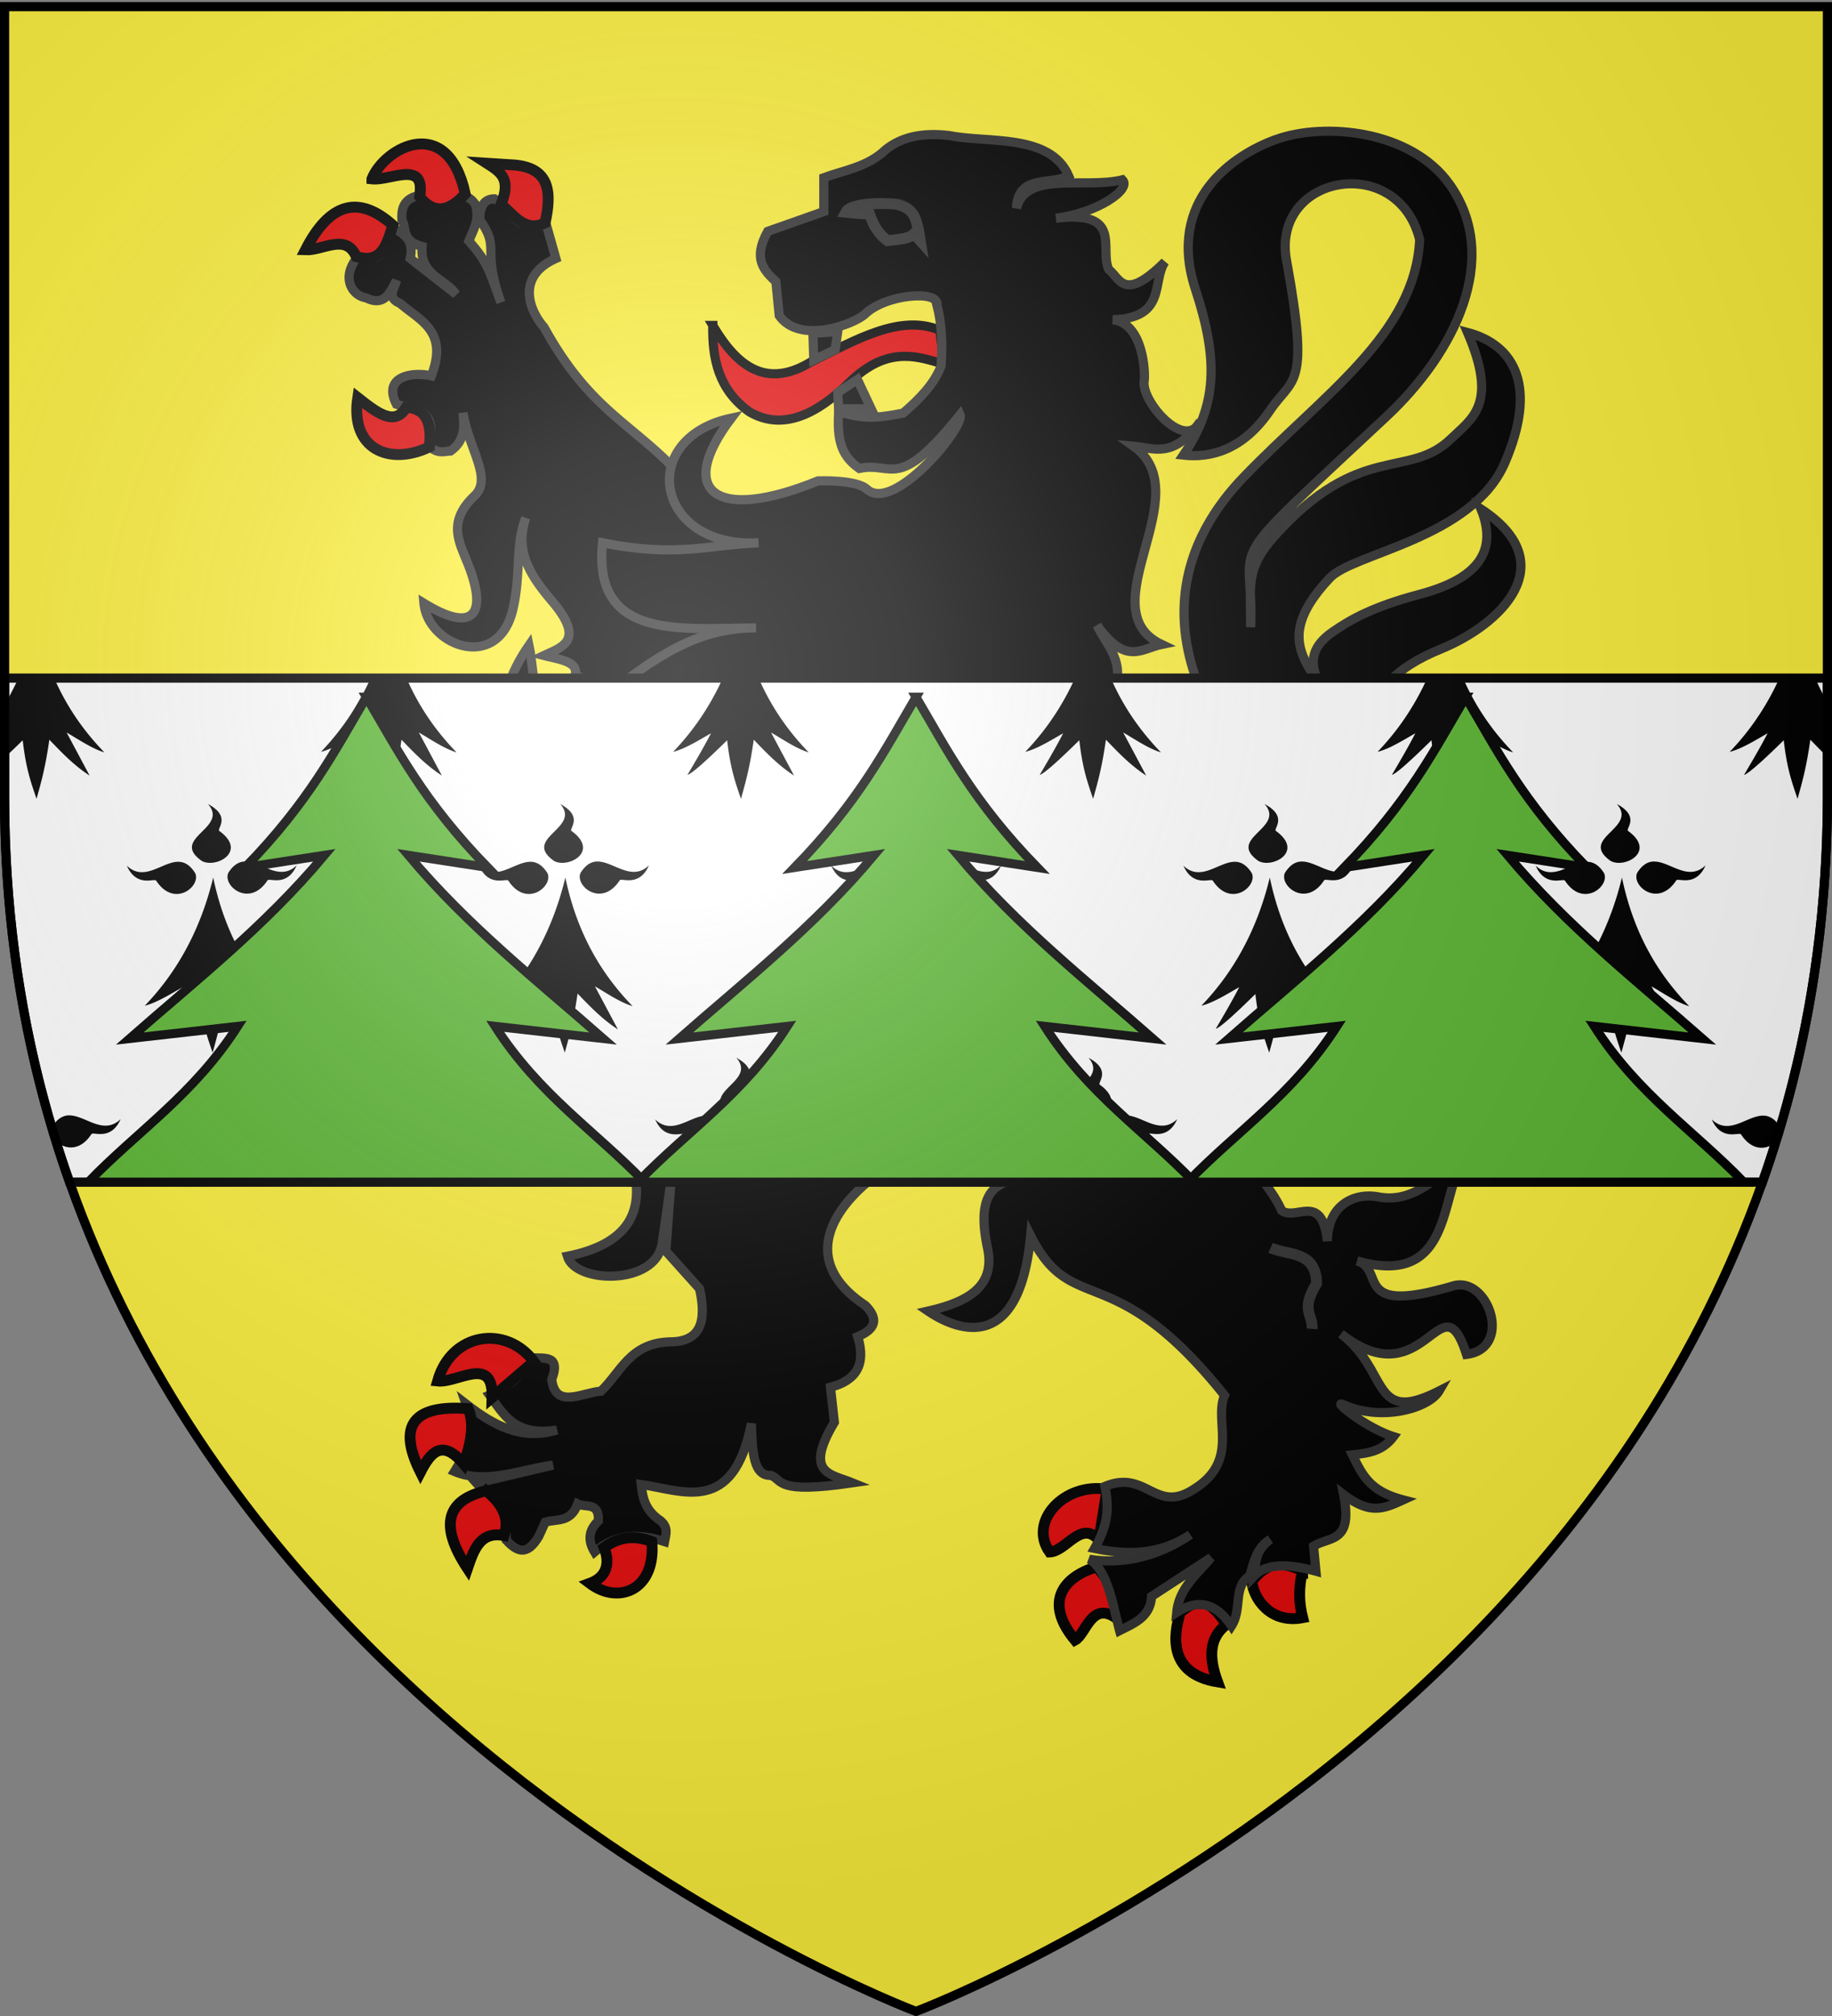
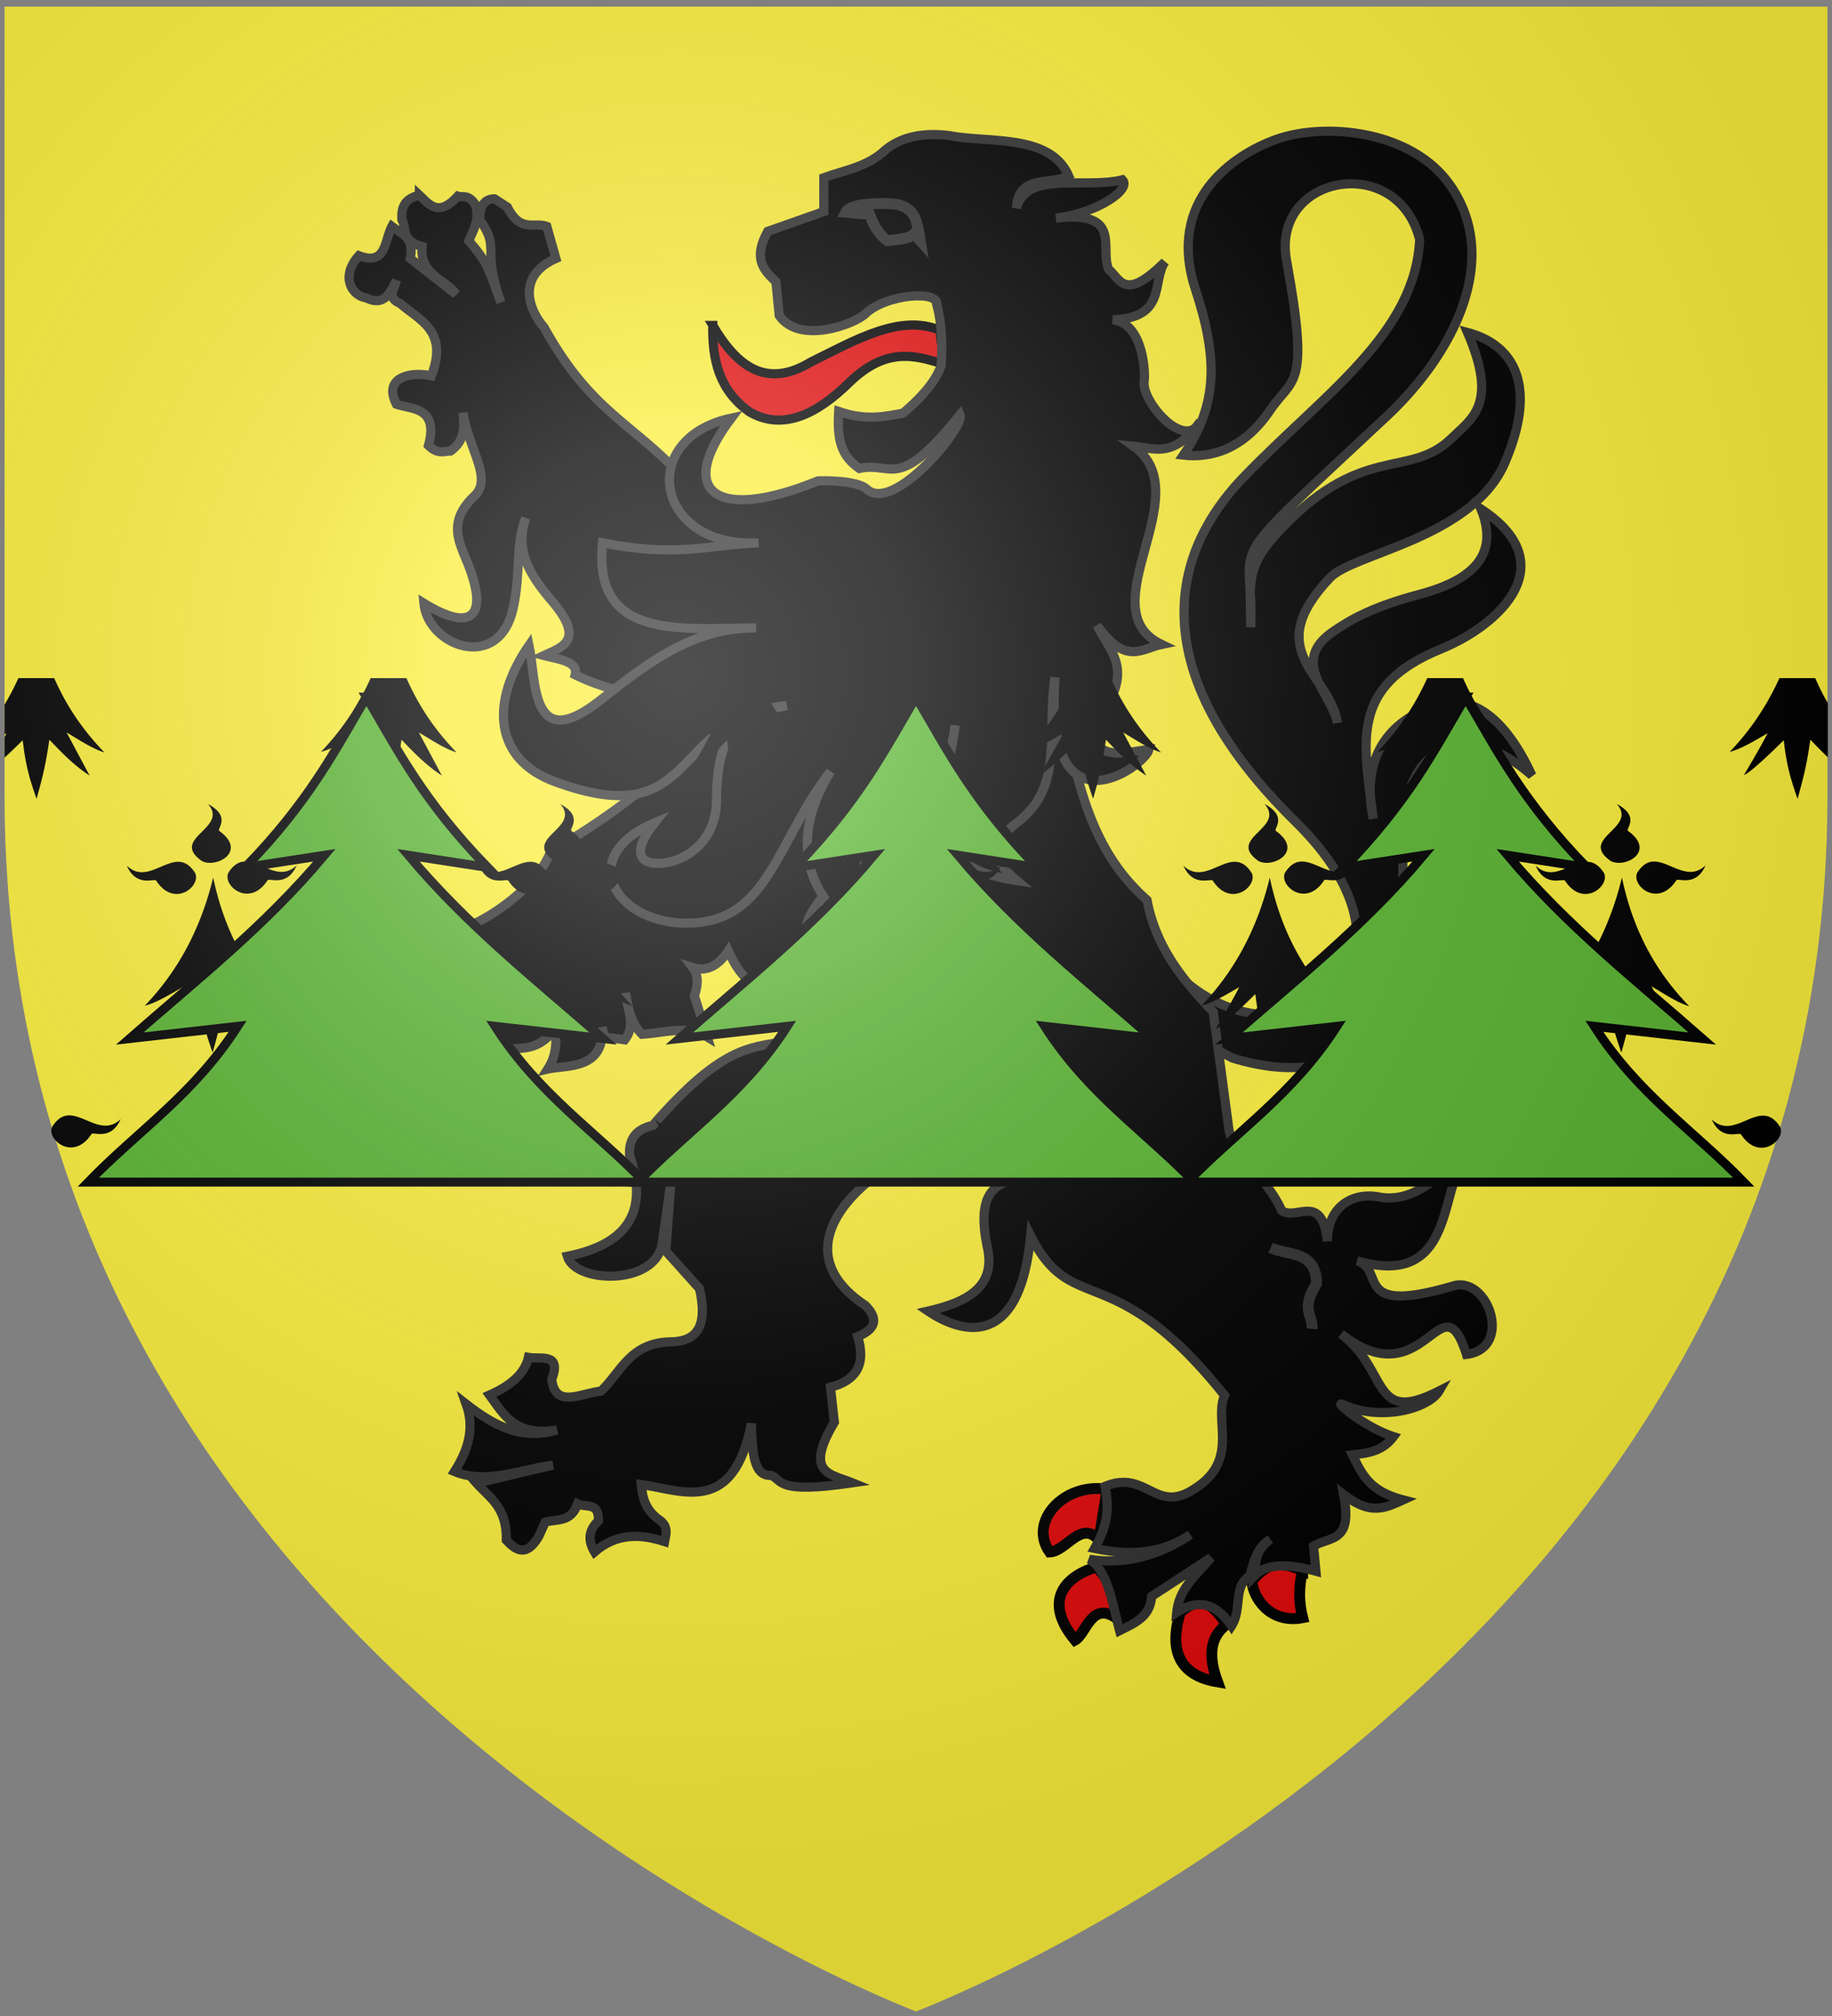
<svg xmlns="http://www.w3.org/2000/svg" xmlns:xlink="http://www.w3.org/1999/xlink" width="600" height="660" version="1.0">
  <rect width="100%" height="100%" fill="#808080" stroke="none" />
  <desc>Flag of Canton of Valais (Wallis)</desc>
  <defs>
    <radialGradient xlink:href="#a" id="c" cx="221.445" cy="226.331" r="300" fx="221.445" fy="226.331" gradientTransform="matrix(1.353 0 0 1.349 -77.63 -85.747)" gradientUnits="userSpaceOnUse" />
    <linearGradient id="a">
      <stop offset="0" style="stop-color:white;stop-opacity:.314" />
      <stop offset=".19" style="stop-color:white;stop-opacity:.251" />
      <stop offset=".6" style="stop-color:#6b6b6b;stop-opacity:.125" />
      <stop offset="1" style="stop-color:black;stop-opacity:.125" />
    </linearGradient>
  </defs>
  <g style="display:inline">
    <path d="M300 658.5s298.5-112.32 298.5-397.772V2.176H1.5v258.552C1.5 546.18 300 658.5 300 658.5" style="fill:#fcef3c;fill-opacity:1;fill-rule:evenodd;stroke:none;stroke-width:1px;stroke-linecap:butt;stroke-linejoin:miter;stroke-opacity:1;display:inline" />
-     <path d="M-1951.801 309.186c-4.708-4.064-10.108-5.123-16.46-2.058-.046-12.774 10.957-16.012 22.22-7.818-1.135 4.077-2.465 7.959-5.76 9.876zM-1972.994 333.877c-2.75-10.962.441-17.622 13.58-17.078 2.362 3.402 5.865 5.766 2.469 14.403-6.266-4.604-11.425-2.57-16.05 2.675zM-1953.036 335.729c3.978 5.555 6.59 11.11 3.498 16.666-6.436-4.42-8.976.05-6.79 6.378-14.849-5.106-10.372-20.749 3.292-23.044zM-1923.407 354.864c4.42-2.78 8.473-2.627 12.345-1.029-4.809 17.905-18.264 12.948-22.427 8.025 3.494-3.051 14.078-1.948 10.082-6.996z" style="opacity:1;fill:#e20909;fill-opacity:1;stroke:#000;stroke-width:3;stroke-miterlimit:4;stroke-dasharray:none;stroke-opacity:1" transform="translate(2432.242 -58.192)scale(1.188)" />
+     <path d="M-1951.801 309.186c-4.708-4.064-10.108-5.123-16.46-2.058-.046-12.774 10.957-16.012 22.22-7.818-1.135 4.077-2.465 7.959-5.76 9.876zM-1972.994 333.877zM-1953.036 335.729c3.978 5.555 6.59 11.11 3.498 16.666-6.436-4.42-8.976.05-6.79 6.378-14.849-5.106-10.372-20.749 3.292-23.044zM-1923.407 354.864c4.42-2.78 8.473-2.627 12.345-1.029-4.809 17.905-18.264 12.948-22.427 8.025 3.494-3.051 14.078-1.948 10.082-6.996z" style="opacity:1;fill:#e20909;fill-opacity:1;stroke:#000;stroke-width:3;stroke-miterlimit:4;stroke-dasharray:none;stroke-opacity:1" transform="translate(2432.242 -58.192)scale(1.188)" />
  </g>
  <g style="display:inline">
    <g style="display:inline">
      <path d="m-1742.136 459.388-2.263 13.991c-4.902-5.65-9 3.143-13.58 3.292-5.924-8.292 3.897-19.175 15.843-17.283zM-1739.461 494.984c.085-4.517-.748-9.137-5.555-14.197-9.114 2.684-14.695 9.626-5.967 20.164 3.027-1.607 4.548-11.027 11.522-5.967zM-1721.972 493.338c6.394-5.685 9.576-1.2 12.757 3.292-4.786 3.645-4.964 9.01-2.469 15.843-13.827-2.294-12.115-13.073-10.288-19.135zM-1688.228 481.815c-1.156 4.61-1.037 8.901 0 12.963-8.893 1.72-13.623-5.341-13.991-10.082 3.707-4.496 6.993-6.063 13.991-2.88z" style="opacity:1;fill:#e20909;fill-opacity:1;stroke:#000;stroke-width:3;stroke-miterlimit:4;stroke-dasharray:none;stroke-opacity:1" transform="translate(2432.242 -58.192)scale(1.188)" />
    </g>
    <g style="display:inline">
      <path d="M374.337 304.287c32.029 56.173 105.373 19.147 49.965-35.27-58.12-57.079-33.348-95.79-17.145-112.664 26.033-27.11 56.298-46.849 57.802-77.886-7.115-28.866-48.744-21.343-43.596 6.858 7.693 42.145 2.08 37.958-5.389 48.985-8.843 13.058-19.53 15.686-28.41 14.695 11.236-16.556 11.442-31.432 3.918-54.373-9.572-29.185 12.529-44.004 26.452-48.985 16.003-5.725 44.296-2.969 56.822 14.696 17.228 24.294 1.45 55.311-20.573 75.926-56.162 52.57-43.363 38.114-44.577 69.069.06-13.235-1.978-18.954 7.838-29.881 28-31.169 43.874-18.321 57.802-31.84 6.81-6.61 15.532-11.247 5.388-34.78 15.908 4.248 22.753 18.169 12.246 42.617-10.668 24.827-49.615 29.585-57.312 37.719-23.033 24.342.16 31.404 2.45 47.515-1.948-9.96-15.83-19.99-1.47-29.88 6.027-4.152 13.295-8.232 28.411-12.247 17.382-4.616 26.159-12.939 20.084-27.921 27.273 17.865 6.418 37.87-13.146 45.842-29.906 12.187-25.384 30.32-22.123 55.556-4.185-19.771 4.769-31.943 20.574-37.228 11.891-3.977 22.91 4.63 31.35 23.023-20.995-18.67-41.807-10.495-42.127 18.614l-.49 44.576c-3.224 16.168-15.834 41.33-55.353 29.39l-44.576-23.512z" style="fill:#000;fill-opacity:1;stroke:#313131;stroke-width:3;stroke-miterlimit:4;stroke-dasharray:none;stroke-opacity:1" />
      <path d="M233.442 106.54c-.196 10.952 1.865 21.097 12.064 28.337 10.692 6.19 21.854 1.01 32.826-9.82 11.598-11.14 20.866-8.902 29.675-6.14 1.45-5.15-.33-7.244.065-10.694-13.168-5.684-27.919 3.138-42.514 10.298-14.612 8.868-24.19 1.437-32.116-11.981z" style="fill:#e20909;fill-opacity:1;stroke:#000;stroke-width:3;stroke-miterlimit:4;stroke-dasharray:none;stroke-opacity:1" />
      <path d="M310.623 309.376c-21.53 8.26-25.328 24.831-50.95 30.995-12.394 2.981-21.415-.199-45.854 28.022-6.156 1.45-7.867 5.124-7.642 9.765 5.884 17.005.93 28.91-20.38 33.117 2.702 9.005 28.622 9.553 30.994-3.821.371-2.09 2.972-20.804 2.972-20.804l-1.698 22.927 11.04 12.313c2.316 10.33.682 17.45-9.766 17.407-13.075.424-15.96 9.905-22.503 16.134-6.281.534-14.995 5.932-16.134-3.82 3.37-8.916-3.57-6.49-7.642-7.219-1.213 5.404-5.929 9.307-12.738 12.313 4.648 6.307 8.176 13.64 22.079 11.464-11.865 3.533-21.02-1.744-29.721-8.492 2.937 8.295.4 15.374-3.821 22.078 10.136 4.25 21.406-.568 32.268-2.123l-25.05 5.944c4.302 4.831 9.98 7.828 9.765 18.682 3.242 3.422 6.582 5.57 10.614-1.274l2.123-4.67c3.789-1.106 8.293.293 10.615-5.944 2.575 1.295 7.08-.785 6.793 5.52-3.556 3.396-3.305 6.792-1.274 10.189 7.182-6.195 14.949-5.962 22.928-3.397.411-2.264 1.377-4.528-1.274-6.793-5.172-3.454-5.911-7.648-6.369-11.888 13.578 1.93 30.147 10.178 36.09-19.955.286 9.448.694 17.295 6.42 16.953 4.003 1.565 1.292 6.19 26.718 2.453-7.12-2.91-16.063-2.932-5.966-19.83l-1.273-11.464c8.512-2.196 11.724-7.571 8.916-16.559 5.602-2.34 7.125-5.587 2.547-10.19-36.328-24.091 15.974-57.532 45.006-59.44l21.228-13.587-13.586-46.28z" style="fill:#000;fill-opacity:1;stroke:#313131;stroke-width:3;stroke-miterlimit:4;stroke-dasharray:none;stroke-opacity:1" />
      <path d="M137.36 63.912c-5.325 1.235-5.929 4.486-5.717 8.093 1.62 2.6-.343 6.85 6.608 8.687-.821 9.428 7.572 10.552 11.1 15.63l-14.998-11.694c1.433-6.938-2.909-8.109-6.015-10.507-2.453 4.608-1.742 13.047-10.803 9.579-6.037 6.664-2.525 13.048 2.376 13.81 5.98 2.917 7.811-1.616 9.912-5.68-.534 2.635-3.396 5.6 1.226 7.5 6.432 5.633 15.913 8.986 10.209 23.722-6.027-1.406-16.11.056-11.435 9.281 4.707 1.716 13.957.675 10.507 13.514 2.985 2.935 4.966 1.881 7.202 1.819 4.833-3.405 4.624-7.95 4.084-12.548 2.03 12.254 9.8 21.499 3.75 27.25-8.994 8.546-4.921 15.183-2.117 22.237 6.676 16.793 1.674 22.778-14.404 12.883 1.255 14.004 24.26 22.608 29.106 2.116 2.756-11.654.752-21.215 4.232-30.034-3.766 11.06 1.75 19.136 8.687 27.324 10.9 12.863 3.237 14.913-2.71 17.708 4.993 1.307 11.313 1.957 10.21 6.312 6.176 3.02 12.037 4.776 17.71 5.78l9.882 26.6c-8.904 8.357-20.913 16.89-35.686 25.572-6.318 17.344-44.31 38.849-50.453 21.31-1.24-5.7-3.304-8.13-10.803-3.008-.726 3.828.599 7.448-6.905 12.029l1.819 4.492c6.668 2.829 12.047 3.082 18.006 4.492-8.693-1.03-16.718 1.358-26.136-3.304l-2.08 4.195c8.878 6.004 3.316 12.038 2.71 18.043 3.703 1.092 7.398 4.508 11.101-2.71l9.912-1.82c-9.426 3.756-11.749 6.628-15.035 9.616 7.38 7.153 4.27 13.441 2.413 19.825 6.501.676 12.625.533 14.404-9.022 3.903-4.676 7.83-8.571 11.732-9.281 4.046 1.484 12.751-.347 3.601 10.172-7.123 4.976-5.032 8.255.594 10.84 6.005-4.191 12.001-6.654 18.006-2.115 8.991-3.653 7.824-9.073 2.116-19.528 10.562.916 12.474-2.202 16.78-5.977-.008 4.08.417 8.032-2.673 12.882 5.995-1.378 18.696.366 17.82-13.662l.78 3.156 6.608.928c3.99-5.104.578-10.229.297-15.333.872 4.736 1.455 9.551 5.42 13.514 7.232-.457 14.812-3.054 21.31.89l-4.195-13.513c1.471-4.32 1.08-7.117-.52-9.207 3.483 1.126 7.624.526 11.62-5.494 5.304 11.861 10.586 12.23 15.89 13.216l-.446-10.914c4.418 15.355 22.374 1.063 22.09-.186-22.773-3.542-8.319-18.962 1.56-28.326 17.96 17.035 39.361 23.028 53.162 52.123-.288 11.398-1.36 23.192-2.933 35.232-.332 7.925 4.31 10.294 8.947 12.696-8.26 1.975-17.754 2.055-13.439 23.166 2.924 13.018-6.62 18.027-19.416 20.939 8.45 5.748 29.819 15.43 33.598-24.688 13.697 27.334 26.785 6.335 63.52 52.309-3.608 8.346 5.09 21.295-10.023 30.665-12.626 8.3-15.51-6.56-29.143-.89 1.546 7.726.687 13.144-3.416 20.307 10.463 2.149 20.909 2.346 31.371-4.493-10.275 6.965-21.917 9.934-33.078 8.02 6.215 3.823 7.737 15.487 9.912 23.388 4.789-2.435 10.05-4.406 10.47-11.212l19.453-12.696c-4.417 5.492-10.449 9.829-11.212 17.931 7.774-4.982 13.41-2.268 17.931 4.455 3.61-5.617.36-12.8 5.977-16.41 1.358-4.427 2.115-9.15 6.72-11.953-5.29 3.984-4.648 7.969-5.216 11.954 4.478-4.697 12.908-3.525 20.177-1.522l-.78-8.205c5.292-3.273 13-.942 9.839-16.892 8.775 6.725 13.3 4.584 19.528 1.745-10.898-2.824-13.358-8.033-16.632-14.739 4.84-.567 9.7-1.002 13.439-5.977-9.39-3.001-20.38-12.211-16.446-10.469 12.922 5.722 28.164 1.073 31.407-4.492-22.452 11.385-16.187-6.663-32.15-18.674 27.622 21.573 32.828-19.139 41.097 6.72 15.393-1.947 7.175-25.82-4.343-22.424-33.506 9.878-21.863-5.323-31.52-8.204 33.78 9.753 26.308-26.76 36.754-34.824-10.006 6.372-17.628 16.202-29.737 13.885-8.204-1.495-16.593 2.886-16.706 14.479-1.782-16.166-10.187-6.576-14.961-9.987-5.302-11.684-16.18-18.161-17.338-26.915a15078 15078 0 0 0-5.086-38.09c-9.638-10.195-18.723-20.882-21.68-36.643-25.087-22.1-23.621-54.81-33.636-82.937L232.066 166.71c-20.42-28.009-35.965-27.08-53.906-59.586-4.49-5.04-9.575-16.513 3.898-22.497l-2.97-10.507c-4.306-1.55-8.613 2.182-12.92-6.311l-4.194-2.71c-3.14-.005-4.889 2.108-4.827 6.905 6.914 9.666.458 9.065 6.906 27.027-3.96-10.908-4.538-13.417-10.507-20.122 1.422-3.642 3.715-6.875 2.116-12.028-2.543-3.47-3.887-2.058-5.717-2.673-6.377 6.966-9.296 2.774-12.585-.297zm193.458 263.662c.04 2.387.038 4.812 0 7.239z" style="fill:#000;fill-opacity:1;stroke:#313131;stroke-width:3;stroke-miterlimit:4;stroke-dasharray:none;stroke-opacity:1" />
-       <path d="M316.567 317.385c.144 12.875 5.663 17.076 5.944 27.231l10.769 1.757c-8.84-1.505-15.37-.72-15.439 6.735-.336 7.048 5.947 8.782 12.313 7.218 7.768-28.005-8.77-44.585-13.587-42.94z" style="fill:#000;fill-opacity:1;stroke:#313131;stroke-width:3;stroke-miterlimit:4;stroke-dasharray:none;stroke-opacity:1" />
      <path d="M416.131 408.515c5.902 2.615 14.835.822 15.073 11.676-5.452 8.919-1.126 10.015-1.487 14.86" style="fill:none;fill-opacity:1;stroke:#313131;stroke-width:3.564;stroke-miterlimit:4;stroke-dasharray:none;stroke-opacity:1" />
-       <path d="M-1928.962 172.153c-11.118 5.31-21.916.493-19.753-13.58 5.284 4.16 10.205 8.028 13.374 2.674 4.576.207 7.277 3.036 6.379 10.906zM-1949.126 119.685c-2.846-6.526-9.2-1.648-13.992-1.852 6.647-13.008 14.683-15.18 24.074-6.79-1.636 5.295-3.108 10.82-10.082 8.642zM-1944.806 98.286c5.15.56 14.889-5.436 13.169 4.938 3.896 4.9 8.106 4.149 12.55-.823-4.875-22.324-22.252-12.763-25.719-4.115zM-1909.21 105.282c2.856-7.09-.079-8.856-3.91-11.317l6.38.412c11.154.392 11.55 7.509 9.67 16.049-5.65 2.692-8.544-2.19-12.14-5.144zM-1900.156 424.204c-7.523-10.142-22.723-8.165-26.543 5.35 5.483.596 15.383-7.274 15.02 4.526zM-1919.498 452.392c-6.015-7.057-9.163-3.121-11.933 2.264-6.586-13.147-1.642-18.607 13.168-17.49 1.766 4.142.824 9.445-1.235 15.226zM-1913.325 459.8c-10.53 2.465-13.257 9.062-5.144 21.398 1.76-5.153 3.505-10.325 10.082-9.053 1.452-4.115.19-8.23-4.938-12.346zM-1880.815 475.437c2.06 5.249-.073 8.485-3.91 9.876 7.965 6.023 18.303 1.727 17.078-11.522-4.157-1.543-8.465-1.726-13.168 1.646z" style="opacity:1;fill:#e20909;fill-opacity:1;stroke:#000;stroke-width:3;stroke-miterlimit:4;stroke-dasharray:none;stroke-opacity:1" transform="translate(2432.242 -58.192)scale(1.188)" />
-       <path d="m285.313 133.812-4.489-9.54-6.453 4.21.28 5.33zM266.235 109.122l8.136-.56-.842 5.891-7.014 3.367z" style="fill:#000;fill-opacity:1;stroke:#313131;stroke-width:3;stroke-miterlimit:4;stroke-dasharray:none;stroke-opacity:1" />
      <path d="M306.861 99.821c.776-4.974-16.789-3.527-23.528 2.975-3.384 3.265-21.348 10.143-28.126.541l-1.081-11.088c-3.842-3.709-7.738-7.376-2.705-16.497l18.39-6.49V58.174c6.62-2.468 14.302-3.44 20.283-9.195 4.89-3.926 11.61-5.718 20.824-4.598 12.37 2.535 32.938-.793 39.065 13.14-5.847 3.26-16.553-.633-17.093 10.588 3.363-12.332 22.28-6.194 34.711-9.237 3.144 3.152-8.382 10.961-21.797 12.553 22.2-2.613 14.212 9.94 17.309 16.767 3.838 3.117 5.021 10.787 18.39-2.433-4.299 6.374.733 18.33-17.038 18.93 10.234 1.137 10.65 17.95 10.276 20.013-1.17 6.453 13.356 23.32 18.39 13.251-8.831 12.392-15.129 8.735-21.905 8.113 22.004 15.654-15.226 53.32 9.195 64.906-6.55 1.367-11.714 7.013-21.095-6.22 3.557 7.58 11.142 13.263 3.246 26.232-10.64 20.491 7.131 15.11 13.792 14.334-1.416 5.663-34.55 29.328-30.83-23.529-2.82 18.569 2.965 35.625-12.17 47.327-11.554 8.693-6.404 14.046-.27 19.201-38.146-5.671-22.027-31.886-20.283-50.842-2.053 14.785-6.643 28.467-20.283 32.723-17.83 9.034-6.38 26.867-.811 35.427-7.318 4.1-42.544-15.672-19.742-53.006-16.744 21.278-19.791 46.62-42.641 49.33-25.902 3.073-42.753-20.807-14.963-32.562-7.718 9.844-4.738 13.64 1.893 13.251 8.96-.525 18.412-7.933 18.39-20.553-.053-30.177 14.763-28.892 22.987-31.1-38.765 3.97-28.277 42.527-75.993 24.88-19.612-7.254-21.453-25.757-8.384-44.623 2.443 11.415.297 36.33 23.529 17.85 17.68-14.064 31.512-23.618 50.842-23.529-24.208.111-53.555 4.277-50.302-27.855 24.363 4.853 33.936.7 51.113 0-33.83 1.856-40.167-34.162-8.924-40.836-18.621 24.629-4.636 34.055 28.396 20.553 0 0 12.478-.491 15.956 2.704 8.829 8.112 32.27-20.539 30.56-24.34-20.676 25.753-21.896 15.165-32.994 17.58-6.075-4.212-7.33-9.512-6.761-18.661 8.944 3.05 14.952 1.694 21.094.54 5.681-4.83 10.35-9.865 12.44-15.414.462-6.671.34-13.342-1.352-20.013z" style="fill:#000;fill-opacity:1;stroke:#313131;stroke-width:3;stroke-miterlimit:4;stroke-dasharray:none;stroke-opacity:1" />
      <path d="M277.028 69.462c2.02-3.861 17.94-2.827 17.82-2.257 4.752 1.544 5.109 4.823 5.94 7.912l.594 3.67-2.02-2.256c-1.662 1.592-4.038 1.64-6.177 1.972l-2.495.285c-3.207-2.27-4.752-5.441-5.94-8.756-3.445 0-5.346-.332-7.722-.57z" style="fill:#000;stroke:#313131;stroke-width:3.564;stroke-opacity:1" />
    </g>
    <g style="display:inline">
-       <path d="M601.5 222v38.719c0 46.624 7.956 88.63 21.281 126.281h554.438c13.325-37.651 21.281-79.657 21.281-126.281V222z" style="opacity:1;fill:#fff;fill-opacity:1;stroke:#000;stroke-width:3;stroke-miterlimit:4;stroke-dasharray:none;stroke-opacity:1" transform="translate(-600)" />
      <path d="M606.032 222a89 89 0 0 1-4.532 8.68v9.77c.22-.126.436-.264.656-.39-.216.42-.44.812-.656 1.222v6.757a289 289 0 0 0 5.939-5.691c1.034 8.917 2.443 13.131 4.532 19.178 1.663-6.037 2.869-10.186 4.188-19.36 3.977 4.102 7.81 8.227 13.19 11.746l-7.532-14.111c3.9 2.268 8.241 5.258 12.378 6.523-6.38-6.582-12.117-14.432-16.441-24.324zm115.37 0c-4.523 9.967-10.24 17.862-16.286 24.142 3.857-.962 8.187-3.689 12.378-6.081-2.563 4.964-5.126 9.263-7.689 13.643 1.53-.472 6.375-4.87 12.972-11.356 1.034 8.917 2.443 13.131 4.532 19.178 1.663-6.037 2.869-10.186 4.188-19.36 3.977 4.102 7.841 8.227 13.222 11.746l-7.533-14.111c3.9 2.268 8.21 5.258 12.346 6.523-6.38-6.581-12.094-14.434-16.41-24.324zm115.337 0c-4.523 9.967-10.239 17.862-16.285 24.142 3.857-.962 8.218-3.689 12.41-6.081-2.564 4.964-5.158 9.263-7.721 13.643 1.53-.472 6.406-4.87 13.003-11.356 1.034 8.917 2.443 13.131 4.532 19.178 1.663-6.037 2.869-10.186 4.188-19.36 3.977 4.102 7.81 8.227 13.19 11.746l-7.532-14.111c3.9 2.268 8.21 5.258 12.346 6.523-6.38-6.581-12.094-14.434-16.41-24.324zm115.338 0c-4.523 9.967-10.239 17.862-16.285 24.142 3.857-.962 8.218-3.689 12.41-6.081-2.564 4.964-5.127 9.263-7.69 13.643 1.53-.472 6.375-4.87 12.972-11.356 1.034 8.917 2.443 13.131 4.532 19.178 1.663-6.037 2.869-10.186 4.188-19.36 3.977 4.102 7.81 8.227 13.19 11.746l-7.532-14.111c3.9 2.268 8.241 5.258 12.378 6.523-6.38-6.582-12.117-14.432-16.442-24.324zm115.37 0c-4.523 9.967-10.24 17.862-16.286 24.142 3.857-.962 8.187-3.689 12.378-6.081-2.563 4.964-5.126 9.263-7.69 13.643 1.531-.472 6.376-4.87 12.973-11.356 1.034 8.917 2.443 13.131 4.532 19.178 1.663-6.037 2.868-10.186 4.188-19.36 3.977 4.102 7.841 8.227 13.222 11.746l-7.533-14.111c3.9 2.268 8.21 5.258 12.346 6.523-6.38-6.581-12.094-14.434-16.41-24.324zm115.337 0c-4.523 9.967-10.239 17.862-16.285 24.142 3.856-.962 8.218-3.689 12.41-6.081-2.564 4.964-5.158 9.263-7.721 13.643 1.53-.472 6.406-4.87 13.003-11.356 1.034 8.917 2.443 13.131 4.532 19.178 1.663-6.037 2.869-10.186 4.188-19.36 1.877 1.936 3.73 3.863 5.72 5.743v-7.978l-.062-.13c.018.01.044.015.062.026v-9.641a80 80 0 0 1-4.126-8.186zm-514.676 41.215c7.045 7.947-12.652 11.111-2.031 18.633 4.53 2.554 15.109-2.976 5.813-9.771-1.2-.582 4.18-4.6-3.782-8.862m115.37 0c7.045 7.947-12.653 11.111-2.032 18.633 4.53 2.554 15.078-2.976 5.782-9.771-1.2-.582 4.212-4.6-3.75-8.862m115.337 0c7.045 7.947-12.652 11.111-2.031 18.633 4.53 2.554 15.109-2.976 5.814-9.771-1.202-.582 4.18-4.6-3.783-8.862m115.338 0c7.045 7.947-12.653 11.111-2.032 18.633 4.53 2.554 15.11-2.976 5.814-9.771-1.2-.582 4.18-4.6-3.782-8.862m115.37 0c7.044 7.947-12.653 11.111-2.032 18.633 4.53 2.554 15.078-2.976 5.782-9.771-1.2-.582 4.212-4.6-3.75-8.862m-449.63 18.84c-1.763.152-3.492 1.141-5.096 3.665-2.01 4.231 6.834 11.569 12.784 2.547.421-1.101 6.329 2.424 9.596-4.964-5.602 5.353-11.332-1.036-16.535-1.247-.254-.01-.498-.022-.75 0m115.337 0c-1.762.152-3.46 1.141-5.063 3.665-2.011 4.231 6.802 11.569 12.752 2.547.421-1.101 6.36 2.424 9.627-4.964-5.602 5.353-11.364-1.036-16.566-1.247-.254-.01-.498-.022-.75 0m115.338 0c-1.762.152-3.46 1.141-5.064 3.665-2.01 4.231 6.834 11.569 12.784 2.547.421-1.101 6.329 2.424 9.596-4.964-5.602 5.353-11.332-1.036-16.535-1.247-.254-.01-.53-.022-.781 0m115.37 0c-1.763.152-3.493 1.141-5.096 3.665-2.01 4.231 6.834 11.569 12.784 2.547.421-1.101 6.329 2.424 9.596-4.964-5.602 5.353-11.333-1.036-16.535-1.247-.254-.01-.498-.022-.75 0m115.337 0c-1.762.152-3.46 1.141-5.064 3.665-2.01 4.231 6.803 11.569 12.753 2.547.421-1.101 6.36 2.424 9.627-4.964-5.602 5.353-11.364-1.036-16.566-1.247-.254-.01-.498-.022-.75 0m-483.169.079c-5.202.211-10.964 6.626-16.566 1.273 3.267 7.388 9.238 3.862 9.658 4.964 5.95 9.022 14.733 1.684 12.722-2.547-1.832-2.885-3.778-3.773-5.814-3.69m115.338 0c-5.202.211-10.933 6.626-16.535 1.273 3.267 7.388 9.206 3.862 9.627 4.964 5.95 9.022 14.764 1.684 12.753-2.547-1.832-2.885-3.81-3.773-5.845-3.69m115.338 0c-5.202.211-10.933 6.626-16.535 1.273 3.267 7.388 9.237 3.862 9.658 4.964 5.95 9.022 14.733 1.684 12.722-2.547-1.832-2.885-3.81-3.773-5.845-3.69m115.369 0c-5.202.211-10.964 6.626-16.566 1.273 3.267 7.388 9.237 3.862 9.658 4.964 5.95 9.022 14.732 1.684 12.722-2.547-1.832-2.885-3.778-3.773-5.814-3.69m115.338 0c-5.202.211-10.933 6.626-16.535 1.273 3.267 7.388 9.206 3.862 9.627 4.964 5.95 9.022 14.764 1.684 12.753-2.547-1.832-2.885-3.81-3.773-5.845-3.69m-449.662 5.145c-4.58 18.931-13.134 32.333-22.41 41.969 3.856-.962 8.217-3.689 12.408-6.081-2.563 4.964-5.126 9.263-7.689 13.643 1.53-.472 6.375-4.895 12.972-11.382 1.034 8.918 2.443 13.132 4.532 19.178 1.663-6.037 2.869-10.16 4.188-19.334 3.977 4.103 7.841 8.227 13.222 11.746l-7.533-14.11c3.9 2.267 8.21 5.23 12.347 6.496-9.808-10.117-18.077-23.192-22.037-42.125m115.338 0c-4.58 18.931-13.103 32.333-22.38 41.969 3.857-.962 8.187-3.689 12.378-6.081-2.563 4.964-5.126 9.263-7.689 13.643 1.53-.472 6.407-4.895 13.003-11.382 1.034 8.918 2.412 13.132 4.5 19.178 1.664-6.037 2.87-10.16 4.19-19.334 3.976 4.103 7.84 8.227 13.22 11.746l-7.532-14.11c3.9 2.267 8.21 5.23 12.346 6.496-9.807-10.117-18.076-23.192-22.036-42.125m115.338 0c-4.58 18.931-13.103 32.333-22.38 41.969 3.857-.962 8.218-3.689 12.41-6.081-2.564 4.964-5.158 9.263-7.721 13.643 1.53-.472 6.407-4.895 13.003-11.382 1.034 8.918 2.443 13.132 4.532 19.178 1.663-6.037 2.869-10.16 4.188-19.334 3.977 4.103 7.81 8.227 13.19 11.746l-7.532-14.11c3.9 2.267 8.241 5.23 12.378 6.496-9.808-10.117-18.108-23.192-22.068-42.125m115.37 0c-4.582 18.931-13.135 32.333-22.412 41.969 3.857-.962 8.218-3.689 12.41-6.081-2.564 4.964-5.127 9.263-7.69 13.643 1.53-.472 6.375-4.895 12.972-11.382 1.034 8.918 2.443 13.132 4.532 19.178 1.663-6.037 2.868-10.16 4.188-19.334 3.977 4.103 7.841 8.227 13.222 11.746l-7.533-14.11c3.9 2.267 8.21 5.23 12.346 6.496-9.807-10.117-18.076-23.192-22.036-42.125m115.337 0c-4.58 18.931-13.103 32.333-22.38 41.969 3.857-.962 8.187-3.689 12.378-6.081-2.563 4.964-5.126 9.263-7.69 13.643 1.531-.472 6.407-4.895 13.004-11.382 1.034 8.918 2.412 13.132 4.5 19.178 1.664-6.037 2.87-10.16 4.19-19.334 3.976 4.103 7.84 8.227 13.22 11.746l-7.532-14.11c3.9 2.267 8.21 5.23 12.346 6.496-9.807-10.117-18.076-23.192-22.036-42.125M725.81 346.295c7.045 7.947-12.653 11.137-2.032 18.659 4.53 2.554 15.078-3.002 5.782-9.797-1.2-.582 4.212-4.6-3.75-8.862m115.337 0c7.045 7.947-12.652 11.137-2.031 18.659 4.53 2.554 15.078-3.002 5.782-9.797-1.2-.582 4.212-4.6-3.75-8.862m115.338 0c7.045 7.947-12.652 11.137-2.031 18.659 4.53 2.554 15.109-3.002 5.813-9.797-1.2-.582 4.18-4.6-3.782-8.862m115.37 0c7.044 7.947-12.653 11.137-2.032 18.659 4.53 2.554 15.078-3.002 5.782-9.797-1.2-.582 4.212-4.6-3.75-8.862m-449.63 18.867c-1.763.15-3.492 1.14-5.096 3.664-2.01 4.231 6.834 11.543 12.784 2.52.421-1.1 6.33 2.425 9.596-4.963-5.602 5.353-11.332-1.01-16.535-1.221-.254-.01-.498-.022-.75 0m115.337 0c-1.762.15-3.492 1.14-5.095 3.664-2.01 4.231 6.834 11.543 12.784 2.52.421-1.1 6.36 2.425 9.627-4.963-5.601 5.353-11.363-1.01-16.566-1.221-.254-.01-.498-.022-.75 0m115.338 0c-1.762.15-3.46 1.14-5.064 3.664-2.01 4.231 6.834 11.543 12.784 2.52.421-1.1 6.329 2.425 9.596-4.963-5.602 5.353-11.332-1.01-16.535-1.221a6 6 0 0 0-.781 0m115.37 0c-1.763.15-3.492 1.14-5.096 3.664-2.01 4.231 6.834 11.543 12.784 2.52.421-1.1 6.329 2.425 9.596-4.963-5.602 5.353-11.332-1.01-16.535-1.221-.254-.01-.498-.022-.75 0m115.337 0c-1.762.15-3.492 1.14-5.095 3.664-2.01 4.231 6.834 11.543 12.784 2.52.421-1.1 6.36 2.425 9.627-4.963-5.602 5.353-11.364-1.01-16.566-1.221-.254-.01-.498-.022-.75 0m-367.83.078c-5.203.211-10.965 6.6-16.567 1.247 3.267 7.388 9.237 3.863 9.658 4.964 5.95 9.022 14.764 1.71 12.753-2.521-1.832-2.884-3.81-3.773-5.845-3.69m115.337 0c-5.202.211-10.933 6.6-16.535 1.247 3.267 7.388 9.206 3.863 9.627 4.964 5.95 9.022 14.764 1.71 12.753-2.521-1.832-2.884-3.81-3.773-5.845-3.69m115.338 0c-5.202.211-10.933 6.6-16.535 1.247 3.267 7.388 9.237 3.863 9.658 4.964 5.95 9.022 14.732 1.71 12.722-2.521-1.832-2.884-3.81-3.773-5.845-3.69m115.369 0c-5.202.211-10.964 6.6-16.566 1.247 3.267 7.388 9.237 3.863 9.658 4.964 5.95 9.022 14.764 1.71 12.753-2.521-1.832-2.884-3.81-3.773-5.845-3.69m115.338 0c-5.202.211-10.933 6.6-16.535 1.247 3.267 7.388 9.206 3.863 9.627 4.964 5.95 9.022 14.763 1.71 12.753-2.521-1.832-2.884-3.81-3.773-5.845-3.69m-449.662 5.12c-1.34 5.536-3.736 11.379-5.694 16.04l-.098.232 11.066-.074c-1.875-4.687-4.092-10.549-5.274-16.199m115.338 0c-1.362 5.629-3.736 11.353-5.711 16.05h10.661c-1.875-4.686-3.768-10.4-4.95-16.05m115.338 0c-1.362 5.629-4.004 11.597-5.98 16.295h2.27l8.597-.209c-1.88-4.687-3.705-10.437-4.887-16.087m115.37 0c-1.363 5.629-3.737 11.353-5.712 16.05h10.985c-1.875-4.686-4.092-10.4-5.274-16.05" style="fill:#000;fill-opacity:1;fill-rule:evenodd;stroke:none;stroke-width:2.031;stroke-linecap:round;stroke-linejoin:round;stroke-miterlimit:4;stroke-dasharray:none;stroke-opacity:1;display:inline" transform="translate(-600)" />
    </g>
    <path id="b" d="M300.015 228.219c-10.257 17.41-18.655 34.076-39.744 55.781l25.966-4c-19.56 23.355-42.51 41.334-63.76 60l35.362-4c-14.335 22.343-32.62 34.14-48.93 51h182.183c-16.31-16.86-34.595-28.657-48.93-51l35.361 4c-21.249-18.666-44.2-36.645-63.76-60l25.967 4c-21.09-21.705-29.457-38.372-39.715-55.781z" style="opacity:1;fill:#5ab532;fill-opacity:1;stroke:#000;stroke-width:2.94;stroke-miterlimit:4;stroke-dasharray:none;stroke-opacity:1" />
    <use xlink:href="#b" width="600" height="660" transform="translate(-180)" />
    <use xlink:href="#b" width="600" height="660" transform="translate(180)" />
  </g>
  <g style="display:inline">
    <path d="M300 658.5s298.5-112.32 298.5-397.772V2.176H1.5v258.552C1.5 546.18 300 658.5 300 658.5" style="opacity:1;fill:url(#c);fill-opacity:1;fill-rule:evenodd;stroke:none;stroke-width:1px;stroke-linecap:butt;stroke-linejoin:miter;stroke-opacity:1" />
  </g>
  <g style="display:inline">
-     <path d="M300 658.5S1.5 546.18 1.5 260.728V2.176h597v258.552C598.5 546.18 300 658.5 300 658.5z" style="opacity:1;fill:none;fill-opacity:1;fill-rule:evenodd;stroke:#000;stroke-width:3;stroke-linecap:butt;stroke-linejoin:miter;stroke-miterlimit:4;stroke-dasharray:none;stroke-opacity:1" />
-   </g>
+     </g>
</svg>